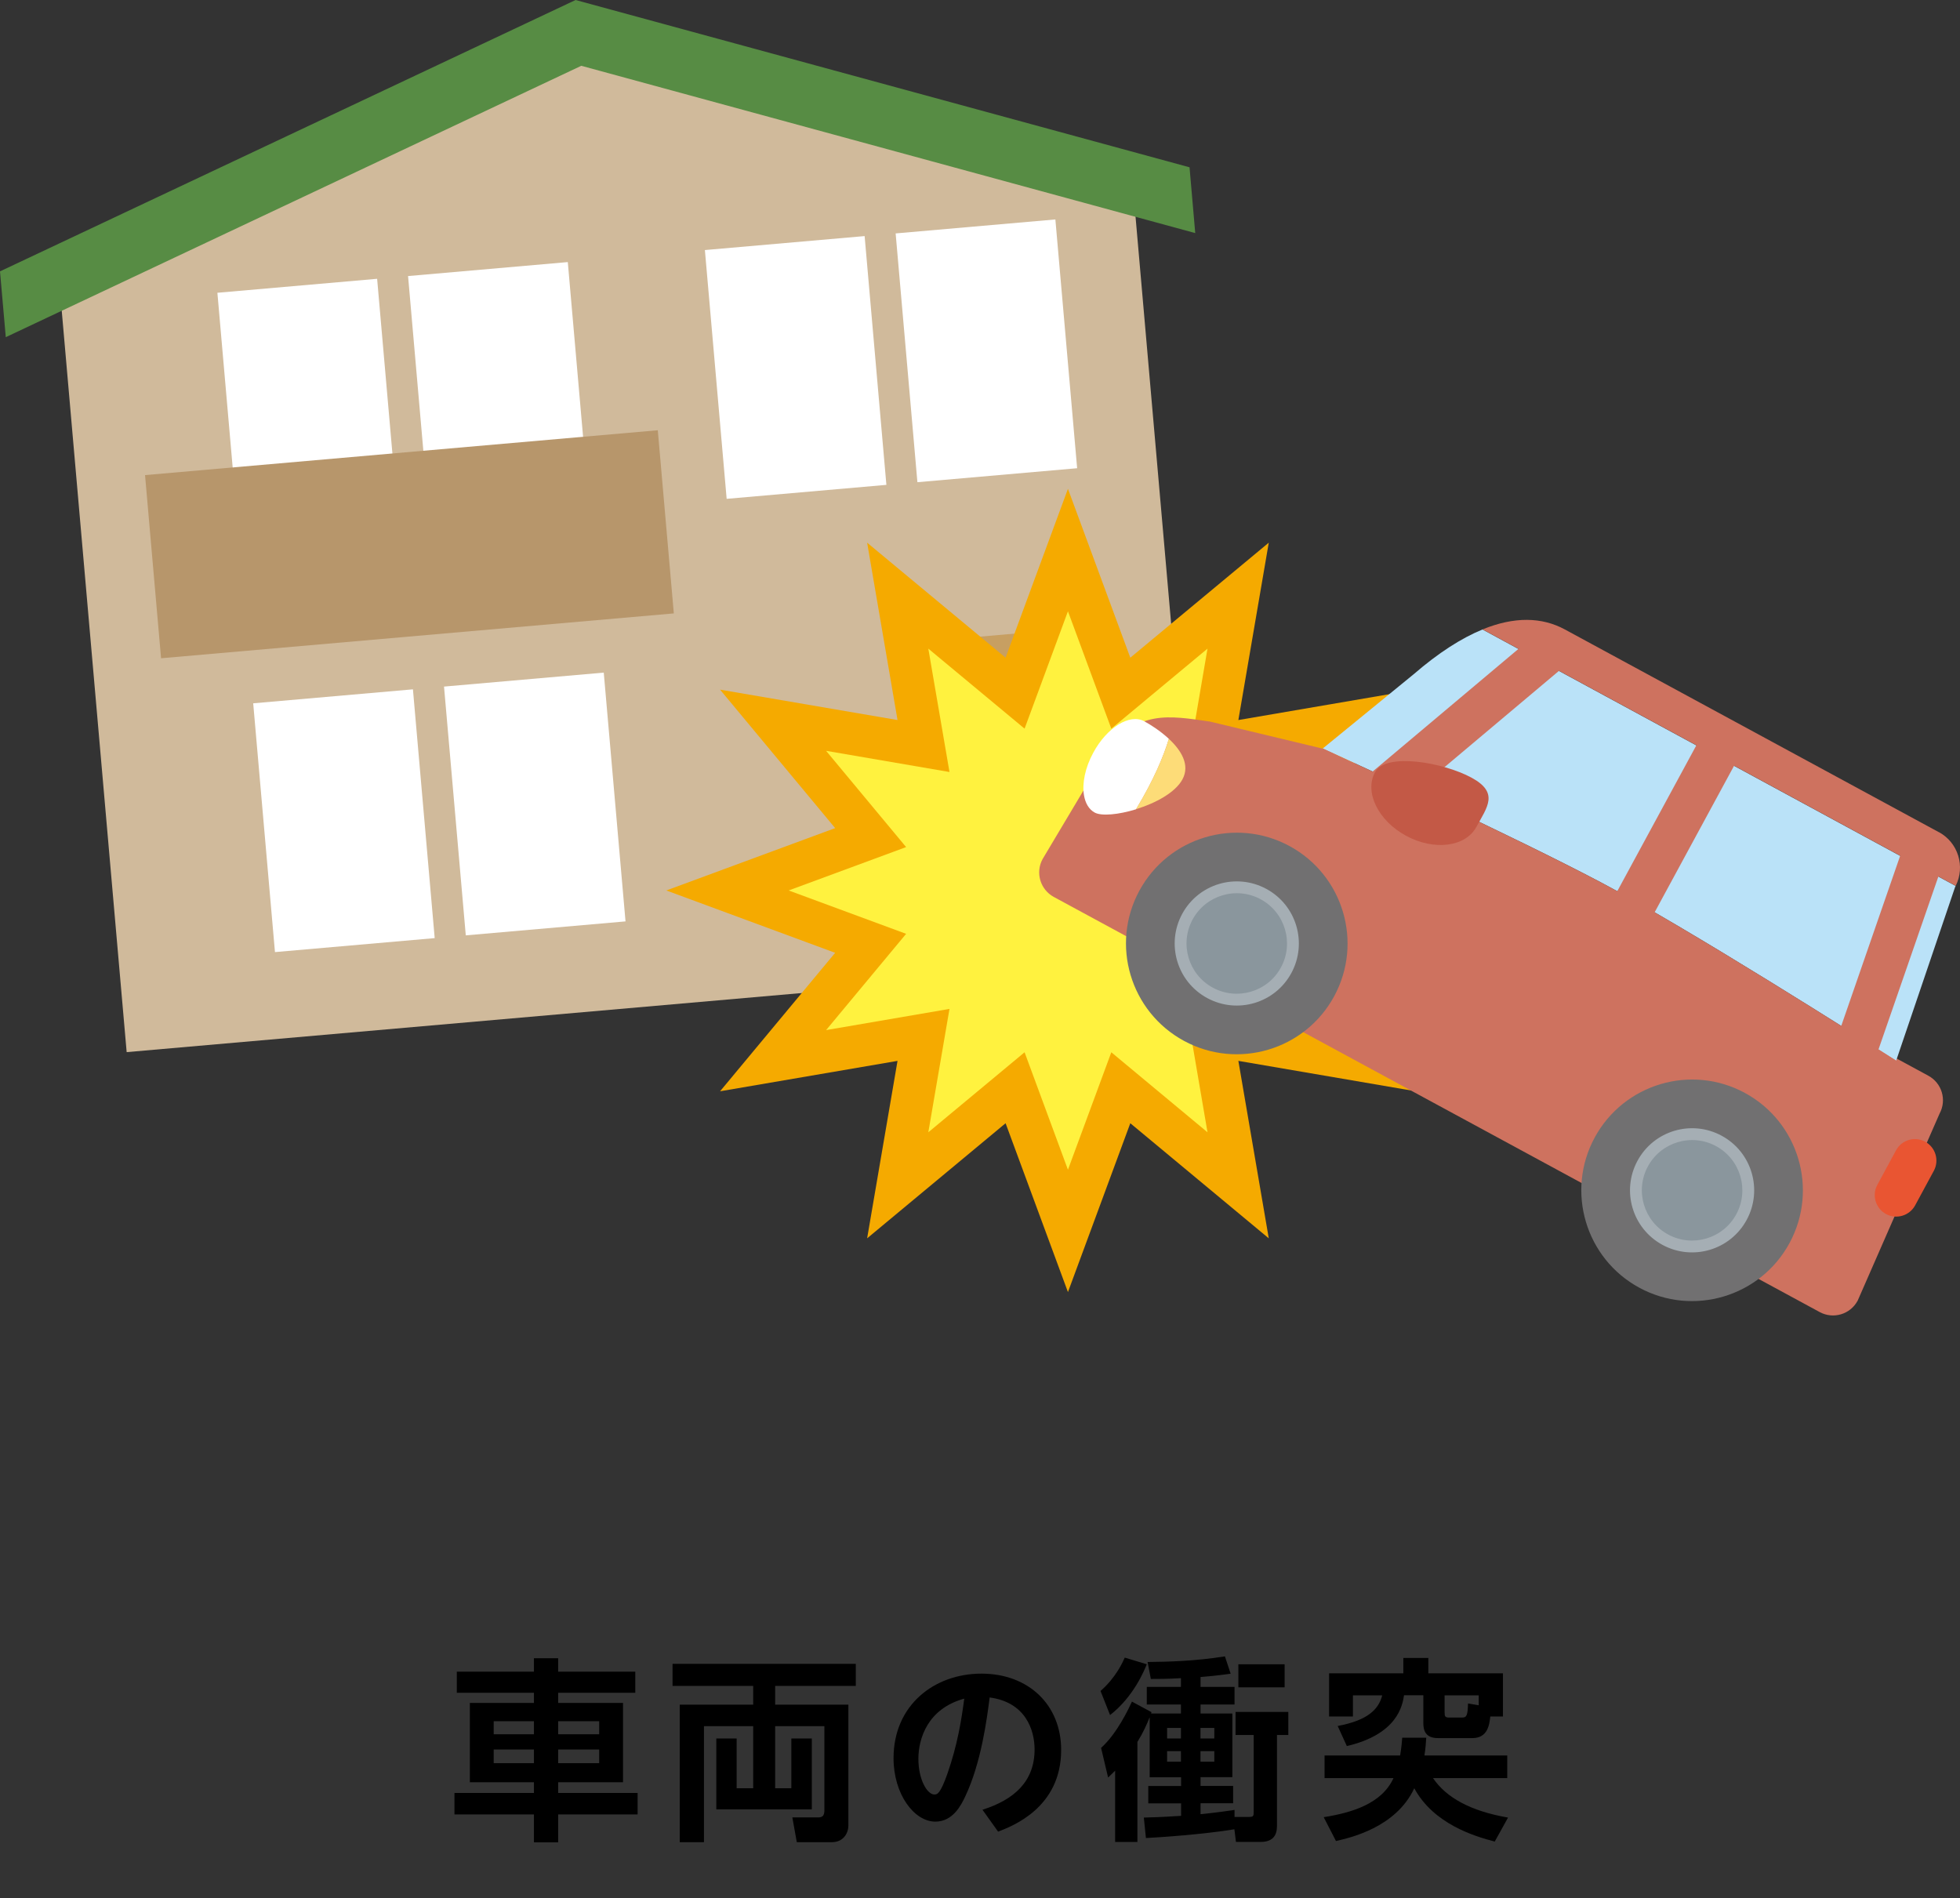
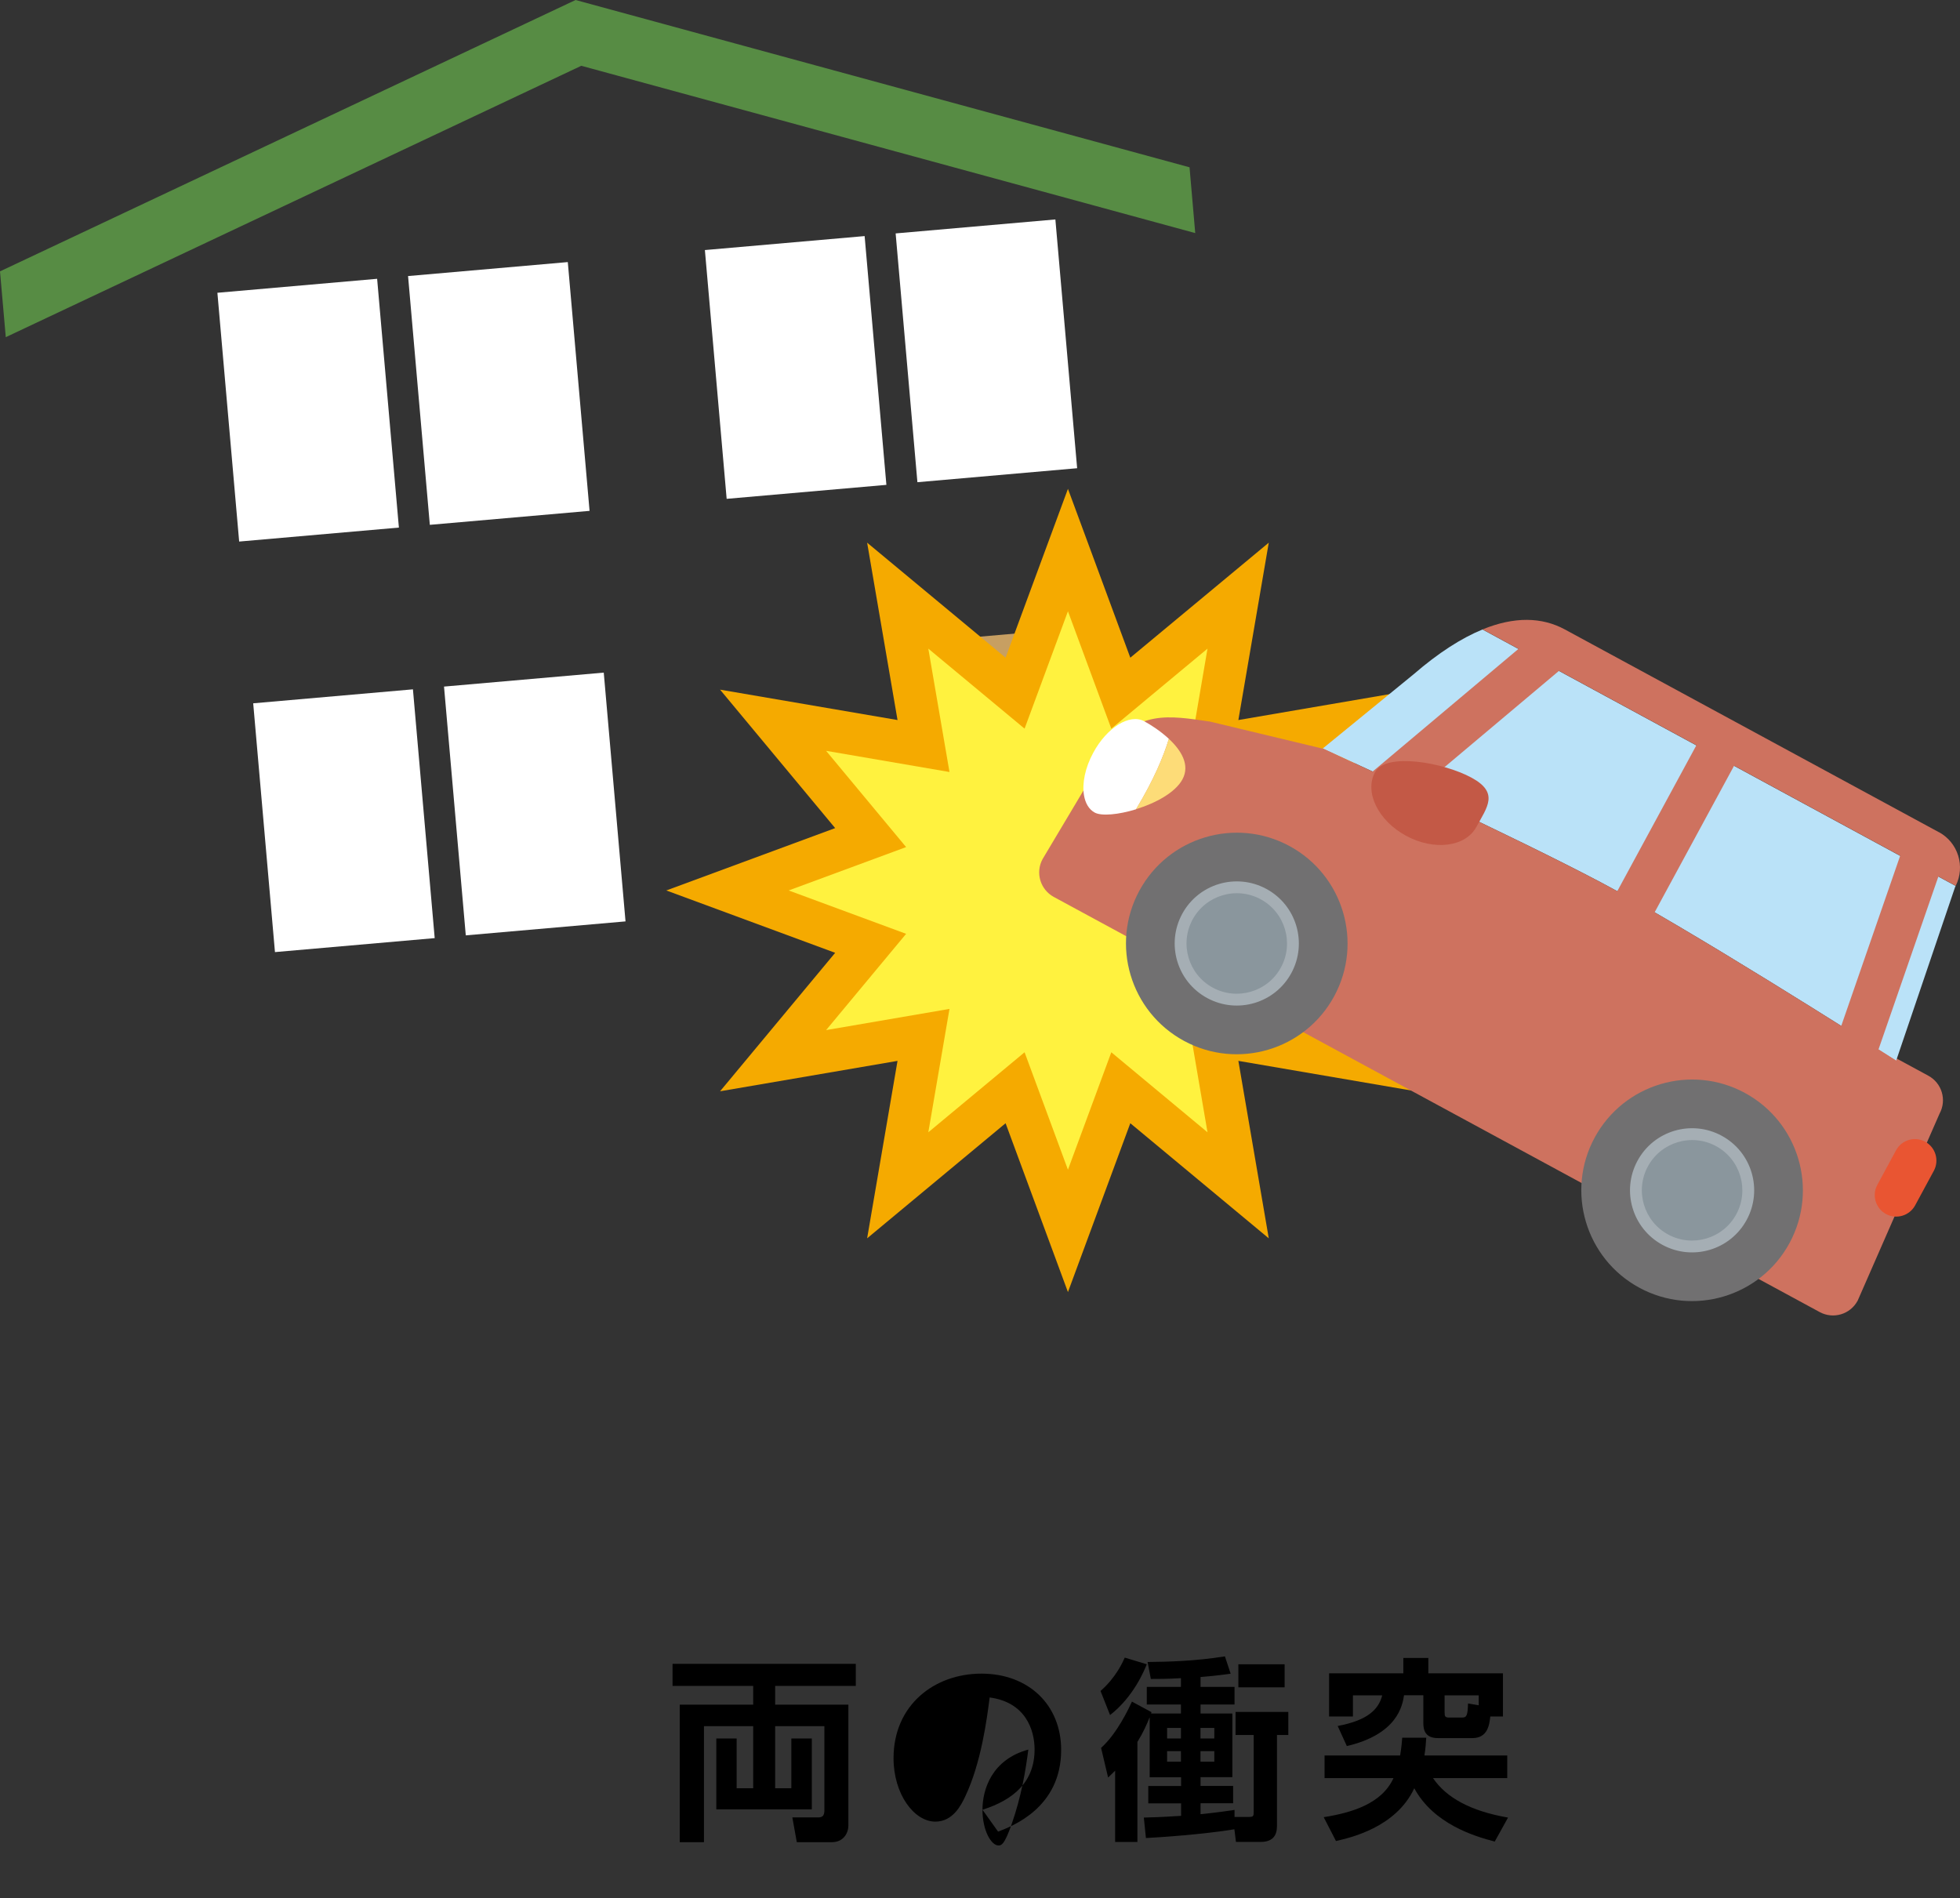
<svg xmlns="http://www.w3.org/2000/svg" id="b" width="250.83" height="242.91" viewBox="0 0 250.83 242.91">
  <rect x="0" y="0" width="250.83" height="242.91" fill="#333333" stroke="none" />
  <defs>
    <style>.d{fill:#bae2f8;}.e{fill:#fff;}.f{fill:#c35946;}.g{fill:#fddc78;}.h{fill:#8a969d;}.i{fill:#e6ebee;}.j{fill:#c79f62;}.k{fill:#a5aeb4;}.l{fill:#d0ba9b;}.m{fill:#717071;}.n{fill:#f5aa00;}.o{fill:#578c44;}.p{fill:#fff23f;}.q{fill:#e95532;}.r{fill:#b7966b;}.s{fill:#ce725f;}</style>
  </defs>
  <g id="c">
    <g>
-       <path d="M68.33,235.78v-3.57h-10.17v-2.75h10.17v-1.37h-8.2v-10.15h8.2v-1.3h-9.87v-2.7h9.87v-1.72h3.1v1.72h9.87v2.7h-9.87v1.3h8.3v10.15h-8.3v1.37h10.17v2.75h-10.17v3.57h-3.1Zm-5.15-15.5v1.67h5.15v-1.67h-5.15Zm0,3.62v1.75h5.15v-1.75h-5.15Zm8.25-3.62v1.67h5.25v-1.67h-5.25Zm0,3.62v1.75h5.25v-1.75h-5.25Z" />
      <path d="M86.08,212.94h23.44v2.82h-10.32v2.4h9.37v15.45c0,1.1-.73,2.15-2.1,2.15h-4.5l-.57-3.17h3.3c.5,0,.8-.18,.8-.88v-10.8h-6.3v7.95h2.07v-6.37h2.62v9.07h-12.22v-9.07h2.6v6.37h2.12v-7.95h-6.3v14.85h-3.1v-17.6h9.4v-2.4h-10.32v-2.82Z" />
-       <path d="M125.73,231.61c4.1-1.3,6.67-3.65,6.67-7.72,0-2.55-1.2-6.05-5.75-6.65-.35,2.72-1.07,8.37-3.15,12.72-.48,1-1.52,3.17-3.8,3.17-2.72,0-5.35-3.52-5.35-8.12,0-6.8,5.22-10.82,11.25-10.82s10.2,4,10.2,9.77c0,7.42-6.3,9.77-8.07,10.45l-2-2.8Zm-8.2-6.52c0,2.65,1.12,4.57,2.05,4.57,.38,0,.75-.1,1.65-2.62,1.3-3.7,1.82-6.97,2.17-9.65-4.67,1.27-5.87,5.1-5.87,7.7Z" />
+       <path d="M125.73,231.61c4.1-1.3,6.67-3.65,6.67-7.72,0-2.55-1.2-6.05-5.75-6.65-.35,2.72-1.07,8.37-3.15,12.72-.48,1-1.52,3.17-3.8,3.17-2.72,0-5.35-3.52-5.35-8.12,0-6.8,5.22-10.82,11.25-10.82s10.2,4,10.2,9.77c0,7.42-6.3,9.77-8.07,10.45l-2-2.8Zc0,2.65,1.12,4.57,2.05,4.57,.38,0,.75-.1,1.65-2.62,1.3-3.7,1.82-6.97,2.17-9.65-4.67,1.27-5.87,5.1-5.87,7.7Z" />
      <path d="M146.76,212.99c-.32,.8-1.7,4.17-4.7,6.5l-1.22-3.08c1.97-1.72,2.85-3.7,3.1-4.27l2.82,.85Zm.35,6.82c-.35,.88-.8,1.9-1.55,3.12v12.8h-2.85v-9.12c-.18,.17-.33,.32-.9,.88l-.9-3.8c2.05-1.82,3.57-5.1,3.95-5.92l2.5,1.35-.05,.17h3.82v-1.15h-4.37v-2.25h4.37v-1.12c-1.72,.1-2.82,.1-3.85,.1l-.42-2.17c2.67-.03,6-.1,9.9-.72l.73,2.22c-.8,.1-1.7,.25-3.85,.42v1.27h4.35v2.25h-4.35v1.15h4.07v8.15h-4.07v1.12h4.17v2.22h-4.17v1.4c2.35-.25,3.52-.42,4.35-.55v.9h1.85c.55,0,.6-.12,.6-.62v-9.87h-2.32v-2.95h6.75v2.95h-1.45v11.47c0,.72,0,2.22-2.1,2.22h-3.15l-.2-1.62c-3.97,.65-9.35,1.02-11.32,1.12l-.27-2.62c1.02-.02,2.05-.05,4.77-.22v-1.6h-4.2v-2.22h4.2v-1.12h-4.02v-7.62Zm2.25,1.33v1.35h1.77v-1.35h-1.77Zm0,2.97v1.35h1.77v-1.35h-1.77Zm4.27-2.97v1.35h1.77v-1.35h-1.77Zm0,2.97v1.35h1.77v-1.35h-1.77Zm10.77-11.12v2.95h-5.92v-2.95h5.92Z" />
      <path d="M169.41,232.56c3.62-.58,7.42-1.72,8.92-5h-8.82v-2.9h9.67c.17-1,.22-1.67,.27-2.27h3.07c-.05,.8-.08,1.33-.23,2.27h10.6v2.9h-9.5c1.67,2.47,4.77,4.22,9.6,5.05l-1.7,3.07c-2.6-.67-7.82-2.25-10.3-6.82-2.35,5.05-8.27,6.35-10.02,6.75l-1.57-3.05Zm12.72-15.6h-2.45c-.2,1.27-.8,4.97-7.32,6.5l-1.17-2.57c3.8-.72,5.22-2.08,5.7-3.92h-3.75v2.7h-3.05v-5.52h9.5v-1.97h3.2v1.97h9.55v5.52h-1.62c-.12,1.02-.3,2.77-2.3,2.77h-4.4c-1.65,0-1.87-1.05-1.87-1.92v-3.55Zm2.75,2.25c0,.33,0,.6,.52,.6h1.72c.58,0,.7-.27,.75-1.8l1.37,.23v-1.27h-4.37v2.25Z" />
    </g>
    <g>
      <g>
-         <polygon class="l" points="74.2 6.21 7.67 37.13 16.21 134.65 153.62 122.62 145.09 25.11 74.2 6.21" />
        <polygon class="o" points="73.66 0 0 34.73 .74 43.15 74.39 8.42 152.96 29.83 152.23 21.41 73.66 0" />
        <g>
          <rect class="e" x="91.56" y="31.05" width="20.52" height="31.96" transform="translate(-3.71 9.05) rotate(-5)" />
          <rect class="e" x="115.97" y="28.92" width="20.52" height="31.96" transform="translate(-3.43 11.17) rotate(-5)" />
        </g>
        <g>
          <rect class="e" x="29.17" y="36.51" width="20.52" height="31.96" transform="translate(-4.42 3.64) rotate(-5)" />
          <rect class="e" x="53.58" y="34.37" width="20.52" height="31.96" transform="translate(-4.15 5.76) rotate(-5)" />
        </g>
        <g>
          <rect class="e" x="33.76" y="89.05" width="20.52" height="31.96" transform="translate(-8.99 4.24) rotate(-5)" />
          <rect class="e" x="58.18" y="86.91" width="20.52" height="31.96" transform="translate(-8.71 6.36) rotate(-5)" />
        </g>
        <g>
          <rect class="j" x="117.61" y="81.19" width="23.96" height="43.46" transform="translate(-8.48 11.69) rotate(-5)" />
          <path class="i" d="M128.23,104.7c.19,2.18-1.42,4.11-3.61,4.3-2.18,.19-4.11-1.42-4.3-3.61-.19-2.18,1.42-4.11,3.61-4.3,2.18-.19,4.11,1.42,4.3,3.61Z" />
        </g>
-         <rect class="r" x="19.46" y="57.89" width="65.87" height="23.53" transform="translate(-5.87 4.83) rotate(-5)" />
      </g>
      <polygon class="n" points="166.46 121.94 188.07 113.96 166.46 105.98 181.18 88.26 158.48 92.15 162.37 69.45 144.65 84.17 136.67 62.56 128.69 84.17 110.97 69.45 114.86 92.15 92.15 88.26 106.88 105.98 85.27 113.96 106.88 121.94 92.15 139.66 114.86 135.77 110.97 158.48 128.69 143.75 136.67 165.36 144.65 143.75 162.37 158.48 158.48 135.77 181.18 139.66 166.46 121.94" />
      <polygon class="p" points="136.67 78.23 142.22 93.25 154.53 83.01 151.83 98.8 167.61 96.09 157.38 108.41 172.4 113.96 157.38 119.51 167.61 131.83 151.83 129.12 154.53 144.91 142.22 134.67 136.67 149.7 131.12 134.67 118.8 144.91 121.51 129.12 105.72 131.83 115.96 119.51 100.93 113.96 115.96 108.41 105.72 96.09 121.51 98.8 118.8 83.01 131.12 93.25 136.67 78.23" />
      <g>
        <path class="s" d="M237.72,166.48c-.94,1.73-3.1,2.38-4.84,1.44l-98.02-53.13c-1.73-.94-2.38-3.1-1.44-4.84l8.14-13.65c3.97-5.46,7.92-4.74,13.3-3.95l14.92,3.58,77,41.74c1.73,.94,2.38,3.1,1.44,4.84l-10.5,23.98Z" />
        <path class="q" d="M245.09,154.26c-.73,1.34-2.4,1.83-3.73,1.11h0c-1.34-.73-1.83-2.4-1.11-3.73l2.39-4.42c.73-1.34,2.4-1.83,3.73-1.11h0c1.34,.73,1.83,2.4,1.11,3.73l-2.39,4.42Z" />
        <g>
          <path class="d" d="M242.66,135.74l7.54-22.21s.05-.1,.07-.15l-60.55-32.82c-2.7,1.11-5.63,2.98-8.81,5.73l-11.63,9.5c3.66,1.68,24.34,11.2,35.55,17.11,11.2,5.9,33.78,20.26,37.83,22.84Z" />
          <path class="s" d="M248.12,106.5l-47.87-25.95c-2.92-1.58-6.44-1.67-10.52,0l60.55,32.82c1.25-2.49,.31-5.55-2.16-6.88Z" />
          <path class="s" d="M242.66,135.74c-4.04-2.58-26.63-16.94-37.83-22.84-11.21-5.91-31.89-15.43-35.55-17.11l-12.52,10.22c-1.37,2.52,4.27,8.21,6.79,9.58l67.25,36.45c2.52,1.36,5.67,.43,7.03-2.09l4.83-14.22Z" />
        </g>
        <g>
          <rect class="s" x="171.81" y="89.78" width="31" height="5.49" transform="translate(-15.59 142.3) rotate(-40.07)" />
          <rect class="s" x="199.34" y="105" width="28.36" height="5.49" transform="translate(17.04 244.11) rotate(-61.54)" />
          <rect class="s" x="225.81" y="120.68" width="30.88" height="5.49" transform="translate(45.69 311.01) rotate(-70.9)" />
        </g>
        <path class="f" d="M188.93,105.84c-1.39,2.56-5.41,3.06-8.99,1.12-3.58-1.94-5.36-5.59-3.97-8.14,1.39-2.56,8.76-1.24,12.34,.7,3.58,1.94,2,3.77,.62,6.33Z" />
        <g>
          <path class="m" d="M170.74,127.5c-3.73,6.88-12.34,9.44-19.22,5.71-6.88-3.73-9.44-12.34-5.71-19.22,3.73-6.88,12.34-9.44,19.22-5.71,6.88,3.73,9.44,12.34,5.71,19.22Z" />
          <path class="k" d="M165.26,124.53c-2.09,3.86-6.91,5.29-10.77,3.2-3.86-2.09-5.29-6.91-3.2-10.77,2.09-3.86,6.91-5.29,10.77-3.2,3.86,2.09,5.29,6.91,3.2,10.77Z" />
          <path class="h" d="M163.93,123.81c-1.69,3.12-5.6,4.28-8.72,2.59-3.12-1.69-4.28-5.6-2.59-8.72,1.69-3.12,5.6-4.28,8.72-2.59,3.12,1.69,4.28,5.6,2.59,8.72Z" />
          <g>
            <path class="m" d="M229.01,159.09c-3.73,6.88-12.34,9.44-19.22,5.71-6.88-3.73-9.44-12.34-5.71-19.22,3.73-6.88,12.34-9.44,19.22-5.71,6.88,3.73,9.44,12.34,5.71,19.22Z" />
            <path class="k" d="M223.53,156.12c-2.09,3.86-6.91,5.29-10.77,3.2-3.86-2.09-5.29-6.91-3.2-10.77,2.09-3.86,6.91-5.29,10.77-3.2,3.86,2.09,5.29,6.91,3.2,10.77Z" />
            <path class="h" d="M222.2,155.4c-1.69,3.12-5.6,4.28-8.72,2.59-3.12-1.69-4.28-5.6-2.59-8.72,1.69-3.12,5.6-4.28,8.72-2.59,3.12,1.69,4.28,5.6,2.59,8.72Z" />
          </g>
        </g>
        <g>
          <path class="e" d="M149.58,94.55c-1.11-1.03-2.39-1.84-3.16-2.25-1.85-1-4.77,.8-6.51,4.03-1.05,1.93-1.44,3.93-1.19,5.44,.17,1.02,.63,1.81,1.37,2.22,.88,.48,3.06,.27,5.3-.42,2.32-3.84,3.55-6.86,4.2-9.01Z" />
          <path class="g" d="M149.58,94.55c-.65,2.15-1.88,5.17-4.2,9.01,2.48-.76,5.02-2.12,5.94-3.81,1.02-1.88-.19-3.76-1.74-5.2Z" />
        </g>
      </g>
    </g>
  </g>
</svg>